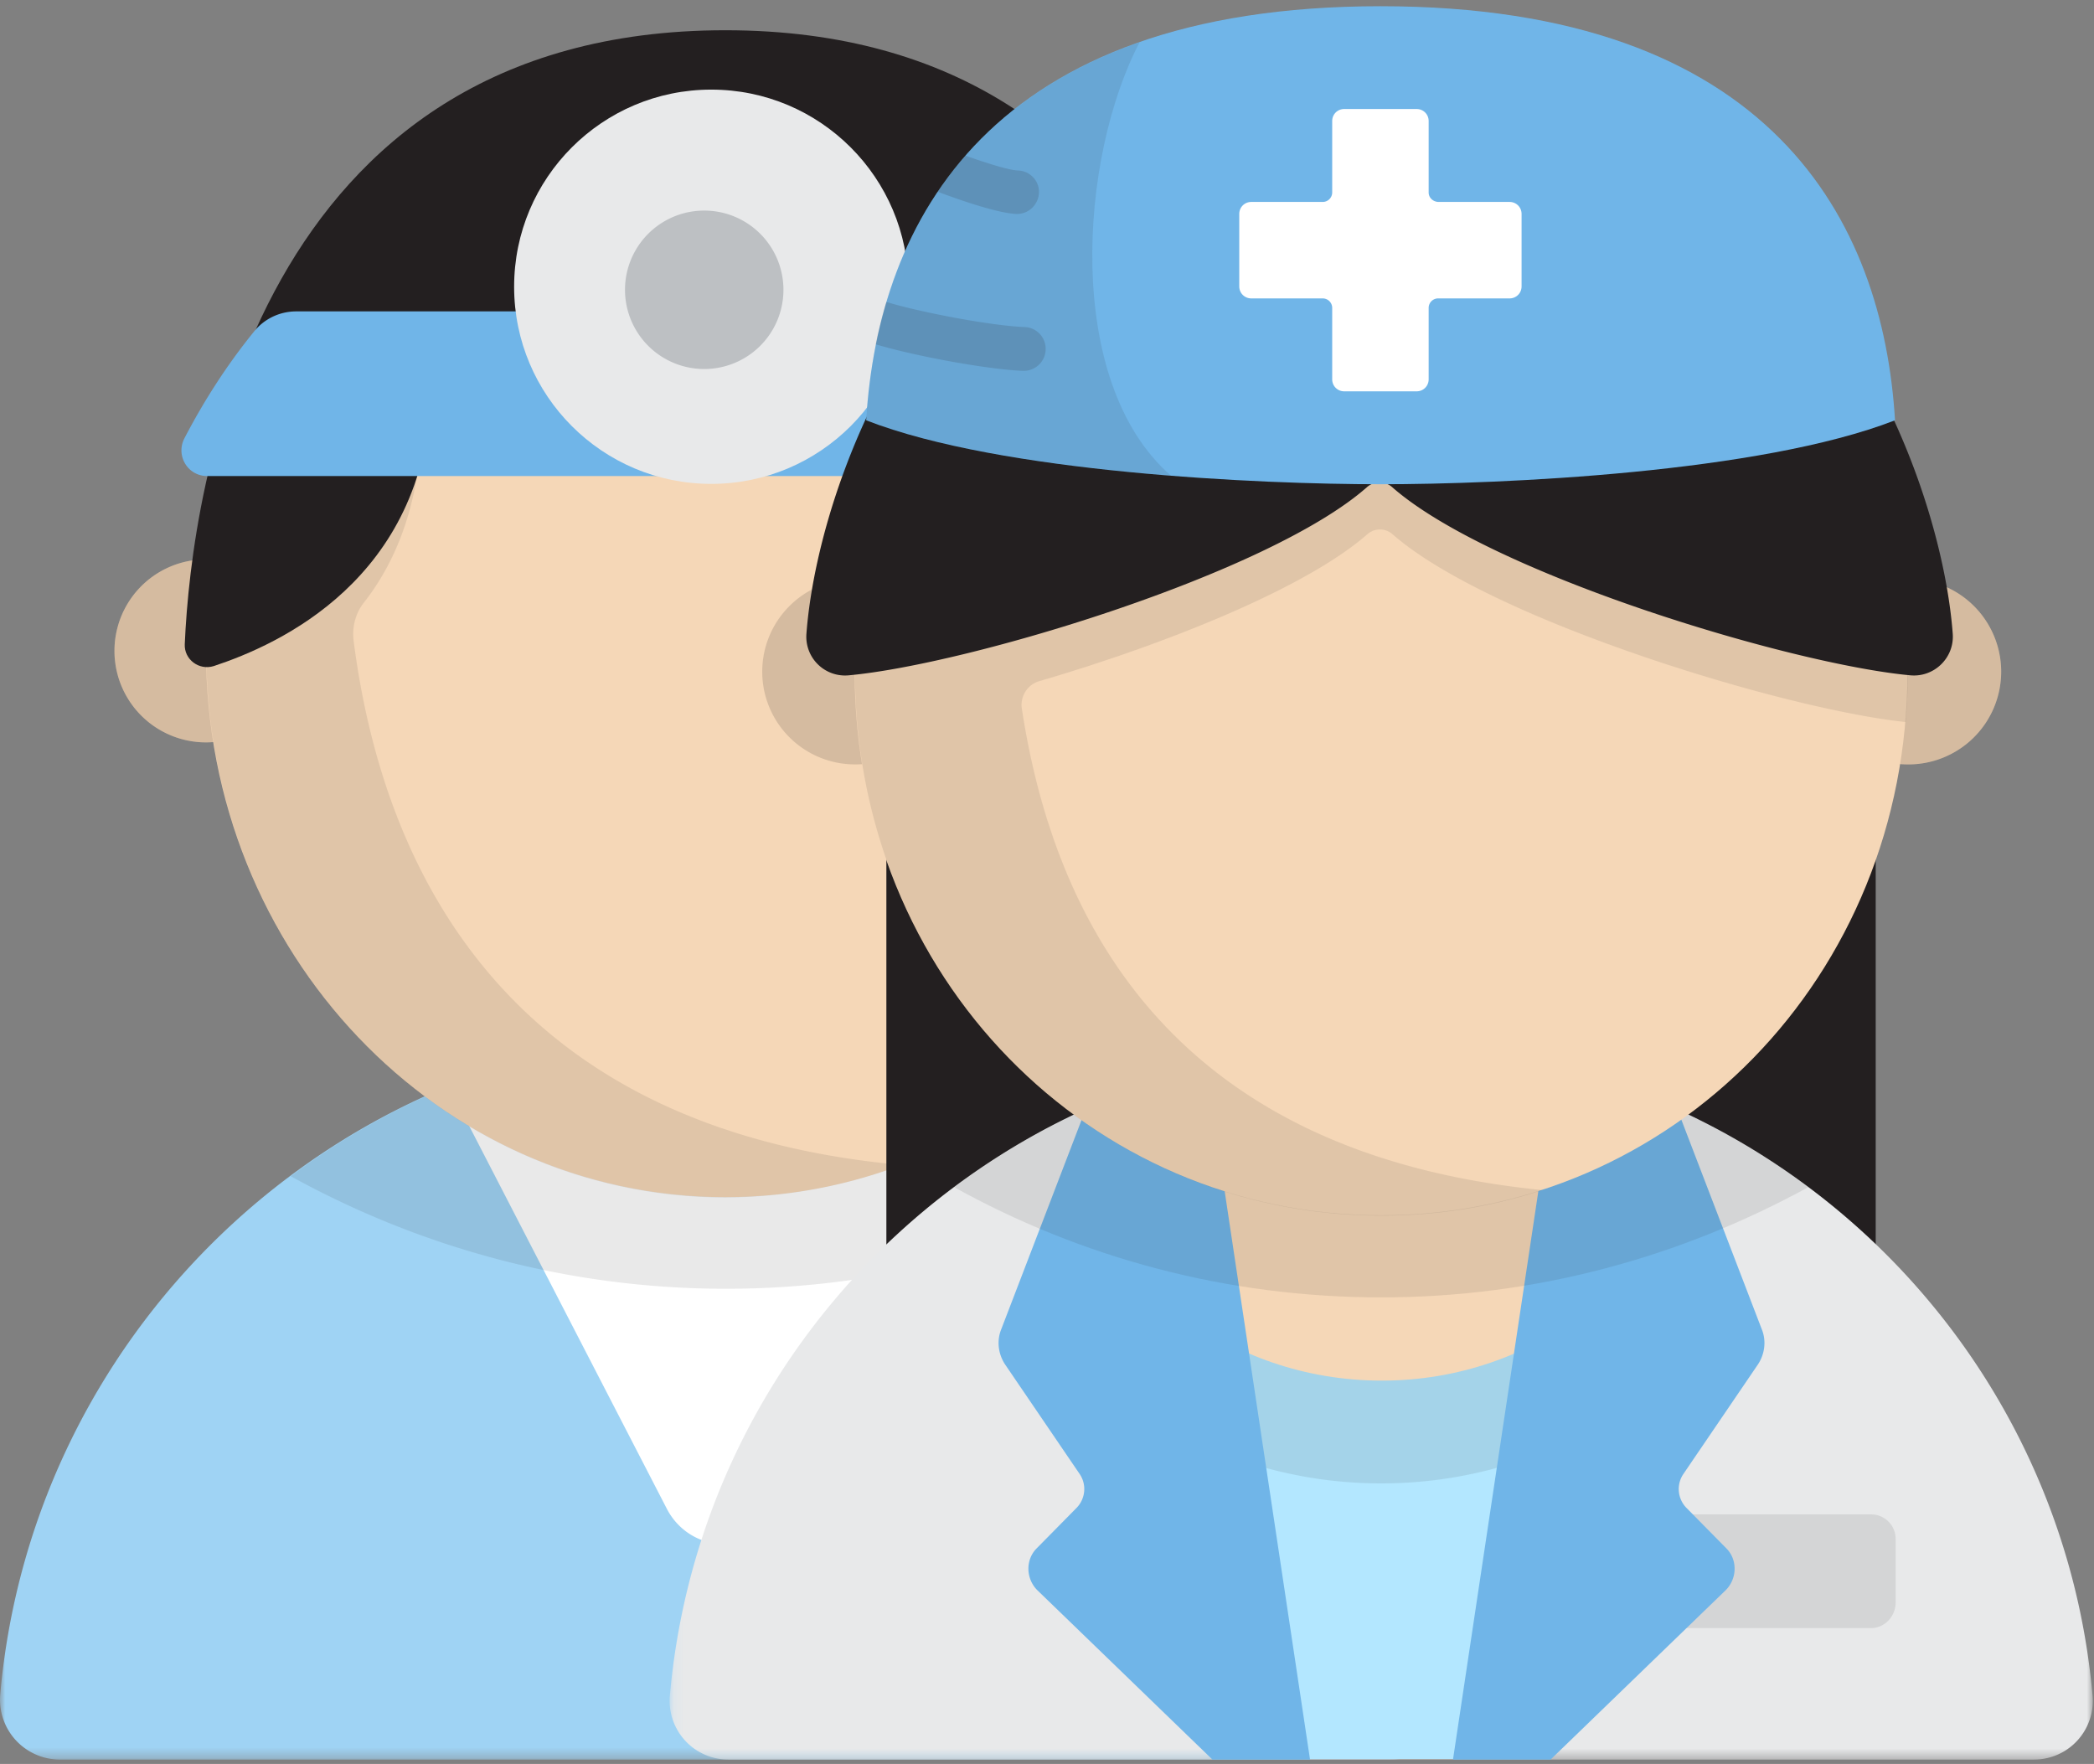
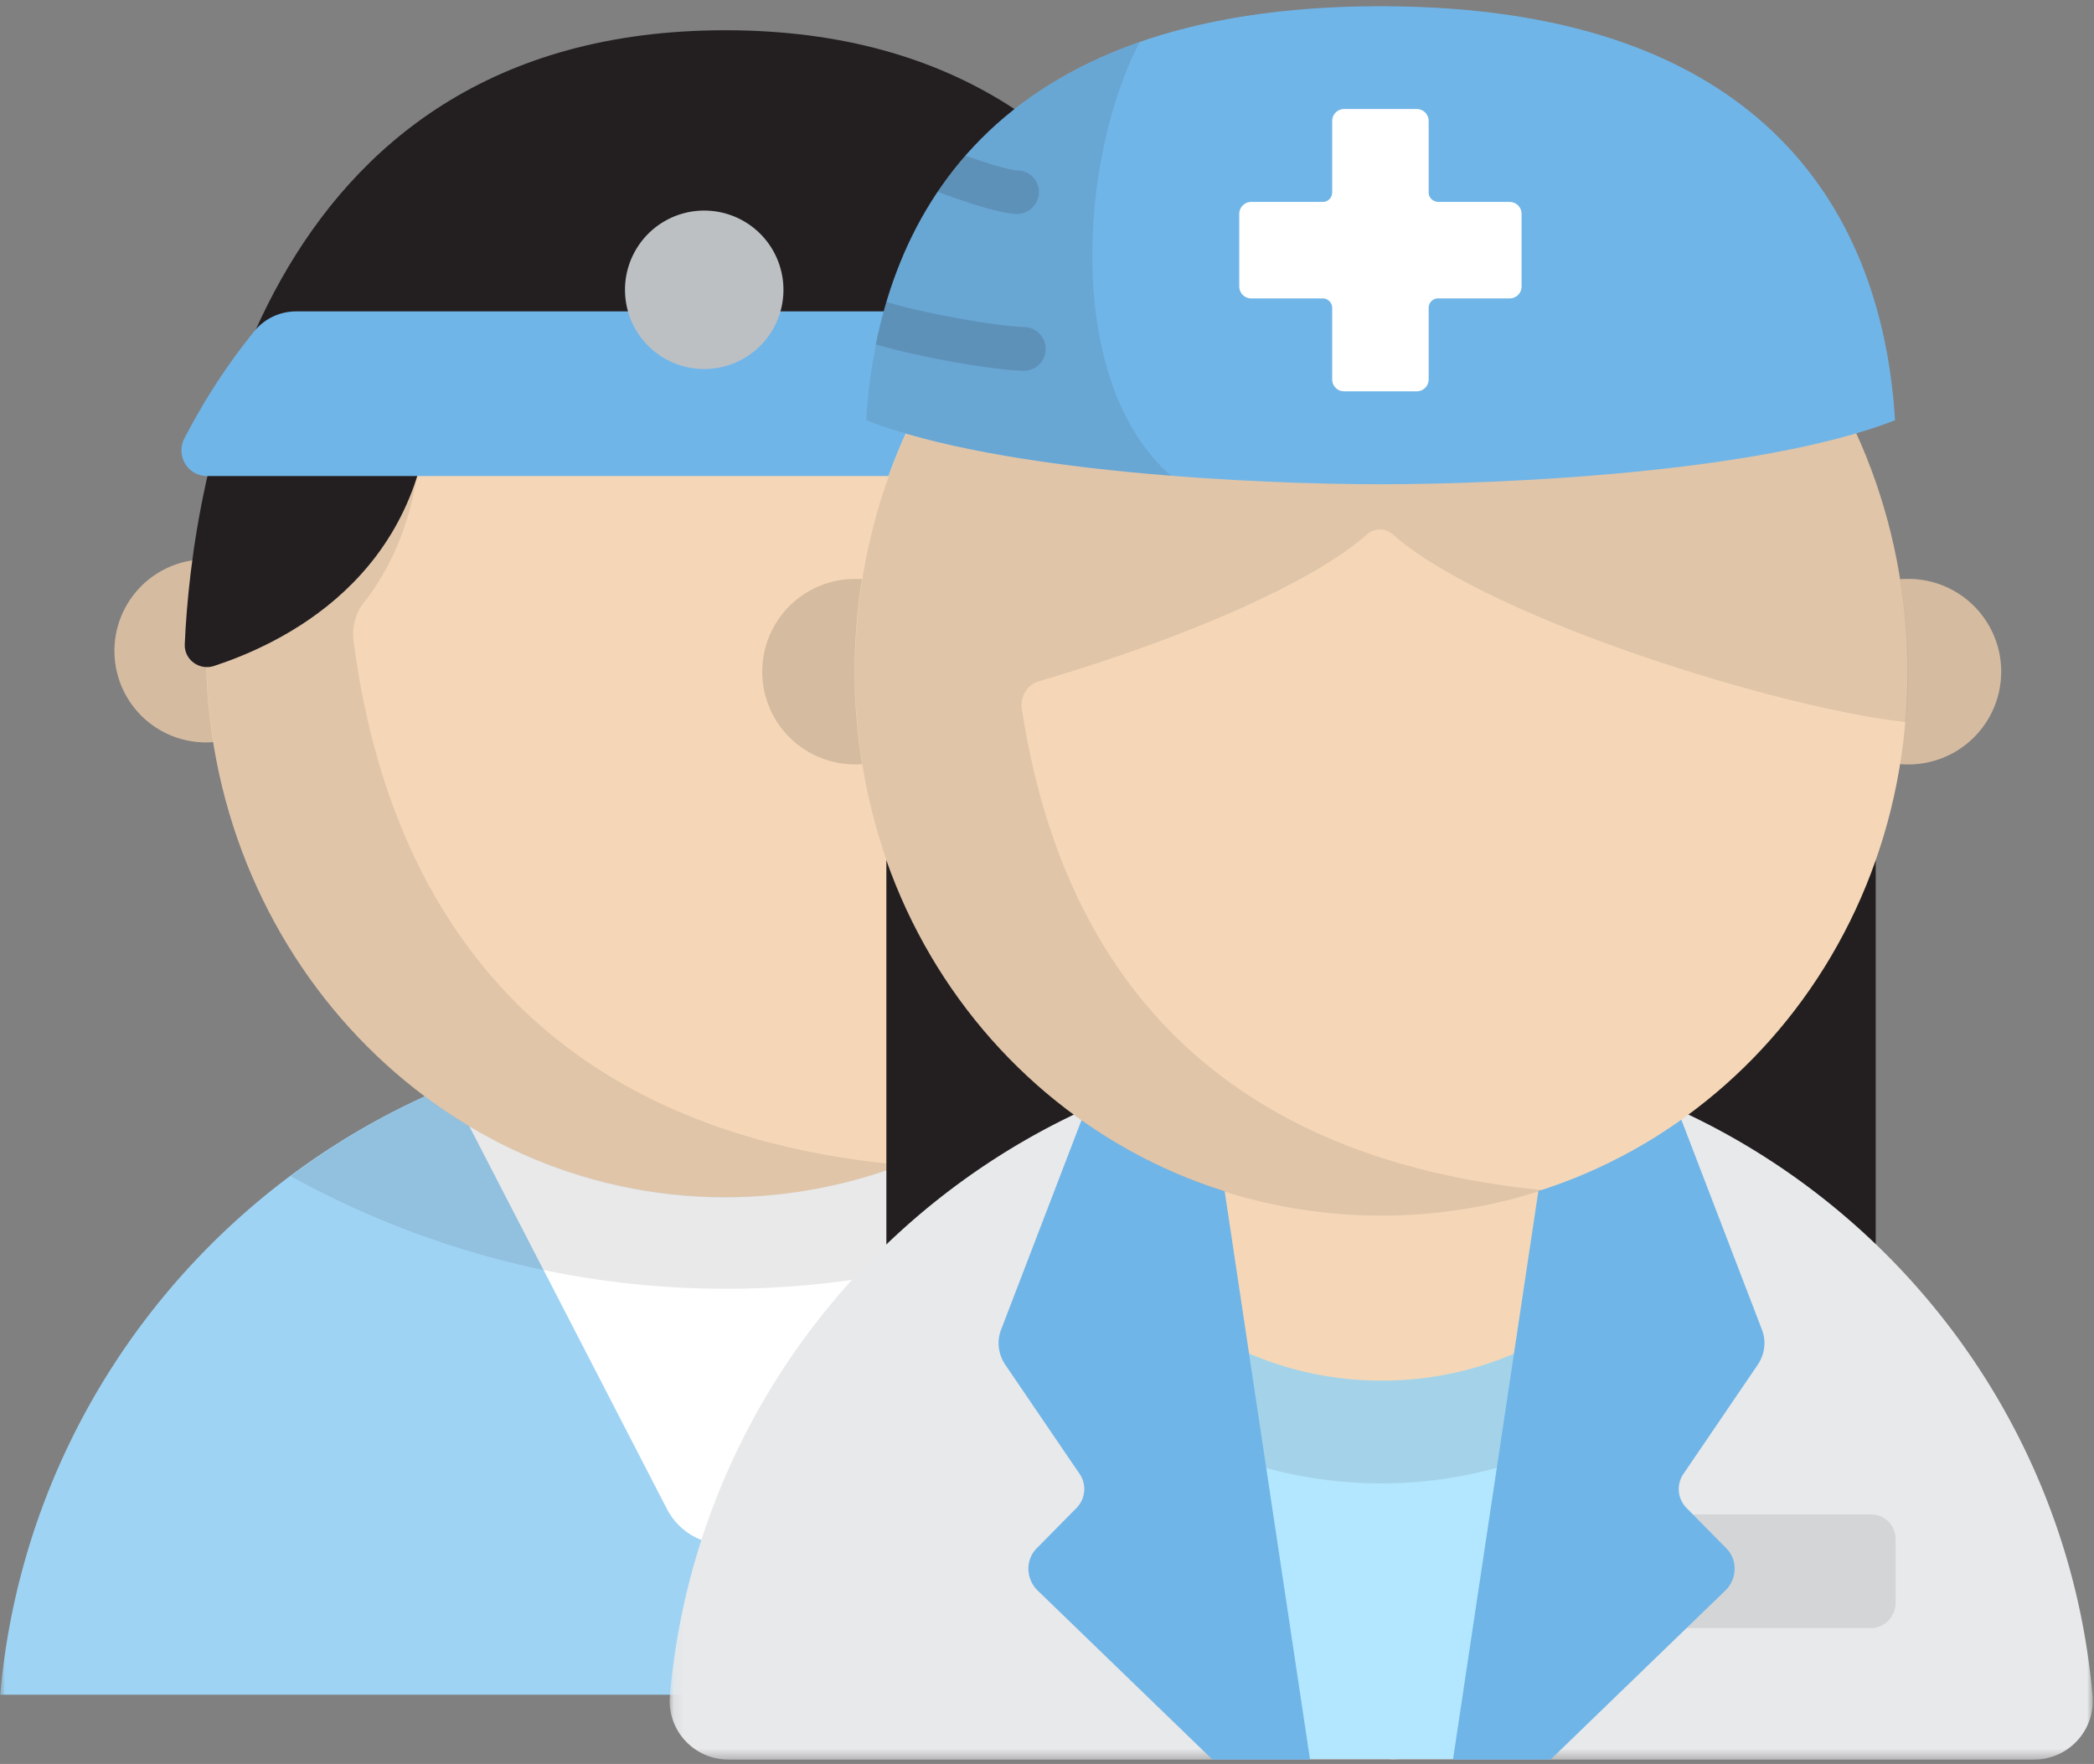
<svg xmlns="http://www.w3.org/2000/svg" xmlns:xlink="http://www.w3.org/1999/xlink" width="203" height="171" viewBox="0 0 203 171">
  <rect x="0" y="0" width="203" height="171" fill="#808080" stroke="none" />
  <defs>
    <path id="a" d="M0 .111h140.635v70.576H0z" />
    <path id="c" d="M.108.334h137.964v69.24H.108z" />
  </defs>
  <g fill="none" fill-rule="evenodd">
    <g transform="translate(0 99.89)">
      <mask id="b" fill="#fff">
        <use xlink:href="#a" />
      </mask>
-       <path fill="#9FD3F4" d="M134.827 70.687a5.807 5.807 0 0 0 5.788-6.29C137.443 28.388 107.165.112 70.318.112 33.47.111 3.193 28.386.02 64.398a5.807 5.807 0 0 0 5.789 6.29h129.018z" mask="url(#b)" />
+       <path fill="#9FD3F4" d="M134.827 70.687a5.807 5.807 0 0 0 5.788-6.29C137.443 28.388 107.165.112 70.318.112 33.47.111 3.193 28.386.02 64.398h129.018z" mask="url(#b)" />
    </g>
    <path fill="#231F20" d="M114.678 150.985H99.483a3.468 3.468 0 0 1-3.45-3.45 3.468 3.468 0 0 1 3.45-3.45h15.195a3.468 3.468 0 0 1 3.45 3.45 3.433 3.433 0 0 1-3.45 3.45" />
    <path fill="#FFF" d="M43.49 105.29l21.15 40.965c2.394 4.619 9.017 4.619 11.41 0a10099.006 10099.006 0 0 0 21.151-40.966 70.78 70.78 0 0 0-26.883-5.287 70.496 70.496 0 0 0-26.828 5.287" />
    <path fill="#231F20" d="M70.373 100.002a70.227 70.227 0 0 0-42.19 14.025c12.635 6.958 26.995 10.91 42.19 10.91 15.195 0 29.61-3.952 42.19-10.91a70.227 70.227 0 0 0-42.19-14.025" opacity=".1" />
    <path fill="#F5D7B7" d="M19.967 54.228a8.871 8.871 0 1 1 0 17.742 8.871 8.871 0 0 1 0-17.742" />
    <path fill="#231F20" d="M19.967 54.228a8.871 8.871 0 1 1 0 17.742 8.871 8.871 0 0 1 0-17.742" opacity=".15" />
    <path fill="#F5D7B7" d="M120.668 54.228a8.872 8.872 0 1 1-.001 17.743 8.872 8.872 0 0 1 0-17.743" />
-     <path fill="#231F20" d="M120.668 54.228a8.872 8.872 0 1 1-.001 17.743 8.872 8.872 0 0 1 0-17.743" />
    <path fill="#F5D7B7" d="M70.317 10.146c27.808 0 50.351 23.708 50.351 52.953 0 29.246-22.543 52.953-50.35 52.953-27.808 0-50.35-23.707-50.35-52.953 0-29.245 22.542-52.953 50.35-52.953" />
    <path fill="#231F20" d="M118.065 46.35c1.678 5.275 2.569 10.892 2.569 16.783 0 1.37-.035 2.707-.138 4.042-6.302-.822-17.708-5.788-20.242-20.756l17.81-.069z" />
    <path fill="#231F20" d="M87.41 112.936c-38.945-3.528-50.385-29.49-53.125-50.796-.172-1.336.17-2.705 1.027-3.767 2.33-2.98 4.213-6.92 5.07-11.954l-17.812-.034c-1.678 5.274-2.568 10.892-2.568 16.748 0 29.252 22.537 52.954 50.35 52.954a48.927 48.927 0 0 0 17.057-3.151" opacity=".1" />
    <path fill="#231F20" d="M98.815 38.027c.685 18.085 14.763 24.456 21.1 26.545 1.404.48 2.842-.616 2.808-2.123-.65-15.071-6.85-59.517-52.406-59.517-45.555 0-51.754 44.446-52.405 59.517-.068 1.472 1.37 2.568 2.81 2.123 6.335-2.09 20.413-8.426 21.098-26.545 5.891 4.453 21.373 6.816 28.497 6.816 7.09 0 22.573-2.363 28.498-6.816z" />
    <path fill="#70B5E8" d="M20.084 46.148h98.492c1.876 0 3.043-1.982 2.194-3.645a63.081 63.081 0 0 0-6.724-10.334c-1.027-1.239-2.548-1.982-4.14-1.982H28.718c-1.628 0-3.15.743-4.141 2.017-2.583 3.186-4.813 6.654-6.724 10.335-.814 1.663.354 3.61 2.23 3.61" />
-     <path fill="#E8E9EA" d="M68.952 8.687c10.555 0 19.111 8.556 19.111 19.111 0 10.555-8.556 19.111-19.11 19.111-10.556 0-19.112-8.556-19.112-19.111 0-10.555 8.556-19.111 19.111-19.111" />
    <path fill="#BDC0C3" d="M68.27 20.414a7.68 7.68 0 1 1 0 15.36 7.68 7.68 0 0 1 0-15.36" />
    <g fill="#231F20">
      <path d="M102.377 40.801h.514c2.295 0 7.364-.582 9.008-1.267 1.062-.445 1.576-1.678 1.13-2.774-.445-1.062-1.678-1.576-2.774-1.13-.925.376-5.925 1.061-7.638.924a2.108 2.108 0 0 0-2.226 1.987c-.035 1.199.856 2.192 1.986 2.26M106.385 26.724c1.096 0 4.624-.514 7.912-1.542a33.024 33.024 0 0 0-2.5-3.664c-2.432.616-4.796.993-5.412.993a2.134 2.134 0 0 0-2.124 2.124c.034 1.13.96 2.089 2.124 2.089" />
    </g>
    <path fill="#231F20" d="M181.838 53.47h-95.91v74.604c0 5.202 4.212 9.449 9.45 9.449h77.01c5.203 0 9.45-4.212 9.45-9.45V53.47z" />
    <path fill="#231F20" d="M108.017 137.523h71.278V84.79h-71.278z" />
    <path fill="#F5D7B7" d="M92.658 56.124a8.99 8.99 0 1 1-.002 17.979 8.99 8.99 0 0 1 .002-17.98" />
    <path fill="#231F20" d="M82.885 56.124a8.99 8.99 0 1 1-.002 17.979 8.99 8.99 0 0 1 .002-17.98" opacity=".15" />
    <path fill="#F5D7B7" d="M184.917 56.124a8.99 8.99 0 1 1 0 17.979 8.99 8.99 0 0 1 0-17.98" />
    <path fill="#231F20" d="M184.917 56.124a8.99 8.99 0 1 1 0 17.979 8.99 8.99 0 0 1 0-17.98" opacity=".15" />
    <g transform="translate(64.81 101.003)">
      <mask id="d" fill="#fff">
        <use xlink:href="#c" />
      </mask>
      <path fill="#E8E9EA" d="M132.375 69.574a5.69 5.69 0 0 0 5.677-6.179C134.935 28.052 105.27.335 69.09.335 32.912.334 3.245 28.051.128 63.394a5.69 5.69 0 0 0 5.678 6.18h126.569z" mask="url(#d)" />
    </g>
    <path fill="#231F20" d="M181.378 157.831h-21.484a2.375 2.375 0 0 1-2.394-2.393v-6.234a2.376 2.376 0 0 1 2.394-2.393h21.484a2.376 2.376 0 0 1 2.393 2.393v6.234c-.055 1.336-1.113 2.393-2.393 2.393" opacity=".1" />
    <path fill="#B3E7FF" d="M133.9 101.337c-8.292 0-16.196 1.448-23.543 4.119l11.633 65.066h23.822l11.633-65.066a69.755 69.755 0 0 0-23.544-4.119" />
    <path fill="#231F20" d="M110.357 105.456l6.178 34.62a42.078 42.078 0 0 0 17.366 3.729 42.078 42.078 0 0 0 17.366-3.729l6.178-34.62c-7.347-2.671-15.307-4.119-23.544-4.119-8.238 0-16.197 1.503-23.544 4.12" opacity=".1" />
    <path fill="#F5D7B7" d="M110.357 105.456l3.896 21.763c5.455 4.174 12.3 6.623 19.704 6.623 7.402 0 14.193-2.449 19.703-6.623l3.896-21.763c-7.347-2.671-15.306-4.119-23.544-4.119-8.237 0-16.308 1.503-23.655 4.12" />
    <path fill="#70B5E8" d="M117.537 107.571l9.462 63.006h-9.462l-16.976-16.419c-1.113-1.113-1.169-2.95-.056-4.063l3.896-3.952c.835-.89.947-2.226.279-3.228l-7.236-10.631c-.668-1.002-.835-2.282-.39-3.395l8.182-21.318h12.301zM150.32 107.571l-9.462 63.006h9.462l16.976-16.419c1.114-1.113 1.17-2.95.056-4.063l-3.896-3.952a2.605 2.605 0 0 1-.278-3.228l7.235-10.631c.668-1.002.835-2.282.39-3.395l-8.182-21.318h-12.3z" />
-     <path fill="#231F20" d="M133.9 101.337c-15.528 0-29.833 5.12-41.41 13.748 12.357 6.846 26.438 10.687 41.41 10.687 14.973 0 29-3.896 41.411-10.687-11.521-8.627-25.881-13.748-41.41-13.748" opacity=".1" />
    <path fill="#F5D7B7" d="M184.917 65.114c0-29.623-22.827-53.653-51.034-53.653-28.206 0-51.033 24.03-51.033 53.653 0 29.621 22.827 52.697 51.033 52.697 28.207 0 51.034-23.076 51.034-52.697" />
    <path fill="#231F20" d="M156.32 16.911c-6.37-2.866-13.872-4.601-22.579-4.636-2.3 0-4.565-.106-6.688-.318-24.951 3.538-44.168 25.977-44.168 53.192 0 29.622 22.827 52.697 51.033 52.697 5.45 0 10.689-.85 15.608-2.477-36.524-3.61-47.424-26.791-50.467-46.681-.177-1.204.566-2.336 1.698-2.655 12.21-3.574 25.8-8.99 31.781-14.227a1.845 1.845 0 0 1 2.477 0c9.415 8.247 37.869 16.952 49.725 18.191.141-1.592.212-3.22.212-4.848-.036-21.2-11.68-39.531-28.631-48.238" opacity=".1" />
-     <path fill="#231F20" d="M133.6 7.71c40.593 0 54.466 37.16 55.705 53.722.177 2.336-1.805 4.247-4.105 4.036-11.573-1.063-40.664-9.84-50.22-18.227a1.845 1.845 0 0 0-2.477 0c-9.52 8.388-38.611 17.164-50.22 18.227a3.758 3.758 0 0 1-4.105-4.036C79.417 44.87 93.29 7.71 133.883 7.71" />
    <path fill="#70B5E8" d="M133.84 46.944c11.749 0 36.753-1.096 49.87-6.2C182.548 21.462 171.758.603 133.84.603S85.134 21.46 83.97 40.745c13.118 5.103 38.122 6.199 49.87 6.199" />
    <path fill="#FFF" d="M138.499 18.652v-6.919c0-.65-.514-1.164-1.165-1.164h-7.022c-.65 0-1.164.513-1.164 1.164v6.92a.921.921 0 0 1-.925.924h-6.92c-.65 0-1.164.514-1.164 1.165v7.021c0 .65.514 1.165 1.165 1.165h6.919c.514 0 .925.411.925.925v6.919c0 .65.514 1.164 1.164 1.164h7.022c.65 0 1.165-.514 1.165-1.164v-6.92a.92.92 0 0 1 .924-.924h6.92c.65 0 1.164-.514 1.164-1.165v-7.021c0-.651-.514-1.165-1.165-1.165h-6.919c-.514-.034-.924-.41-.924-.925" />
    <path fill="#231F20" d="M83.97 40.745c7.535 2.91 18.941 4.521 29.559 5.377-10.412-9.042-8.906-30.86-3.049-42.027-19.283 6.714-25.62 22.127-26.51 36.65" opacity=".1" />
    <path fill="#231F20" d="M99.314 31.702c-3.014-.103-9.899-1.37-13.392-2.432a42.607 42.607 0 0 0-1.028 4.11c4.145 1.233 11.167 2.466 14.283 2.57h.069c1.13 0 2.09-.891 2.123-2.056a2.114 2.114 0 0 0-2.055-2.192M100.719 18.72c.068-1.164-.857-2.157-2.021-2.191-.925-.035-3.049-.72-5.104-1.439a36.715 36.715 0 0 0-2.706 3.494c2.57.959 5.823 2.055 7.604 2.158h.103c1.13 0 2.055-.891 2.124-2.021" opacity=".15" />
    <path fill="#231F20" d="M143.373 12.275h.283z" />
  </g>
</svg>